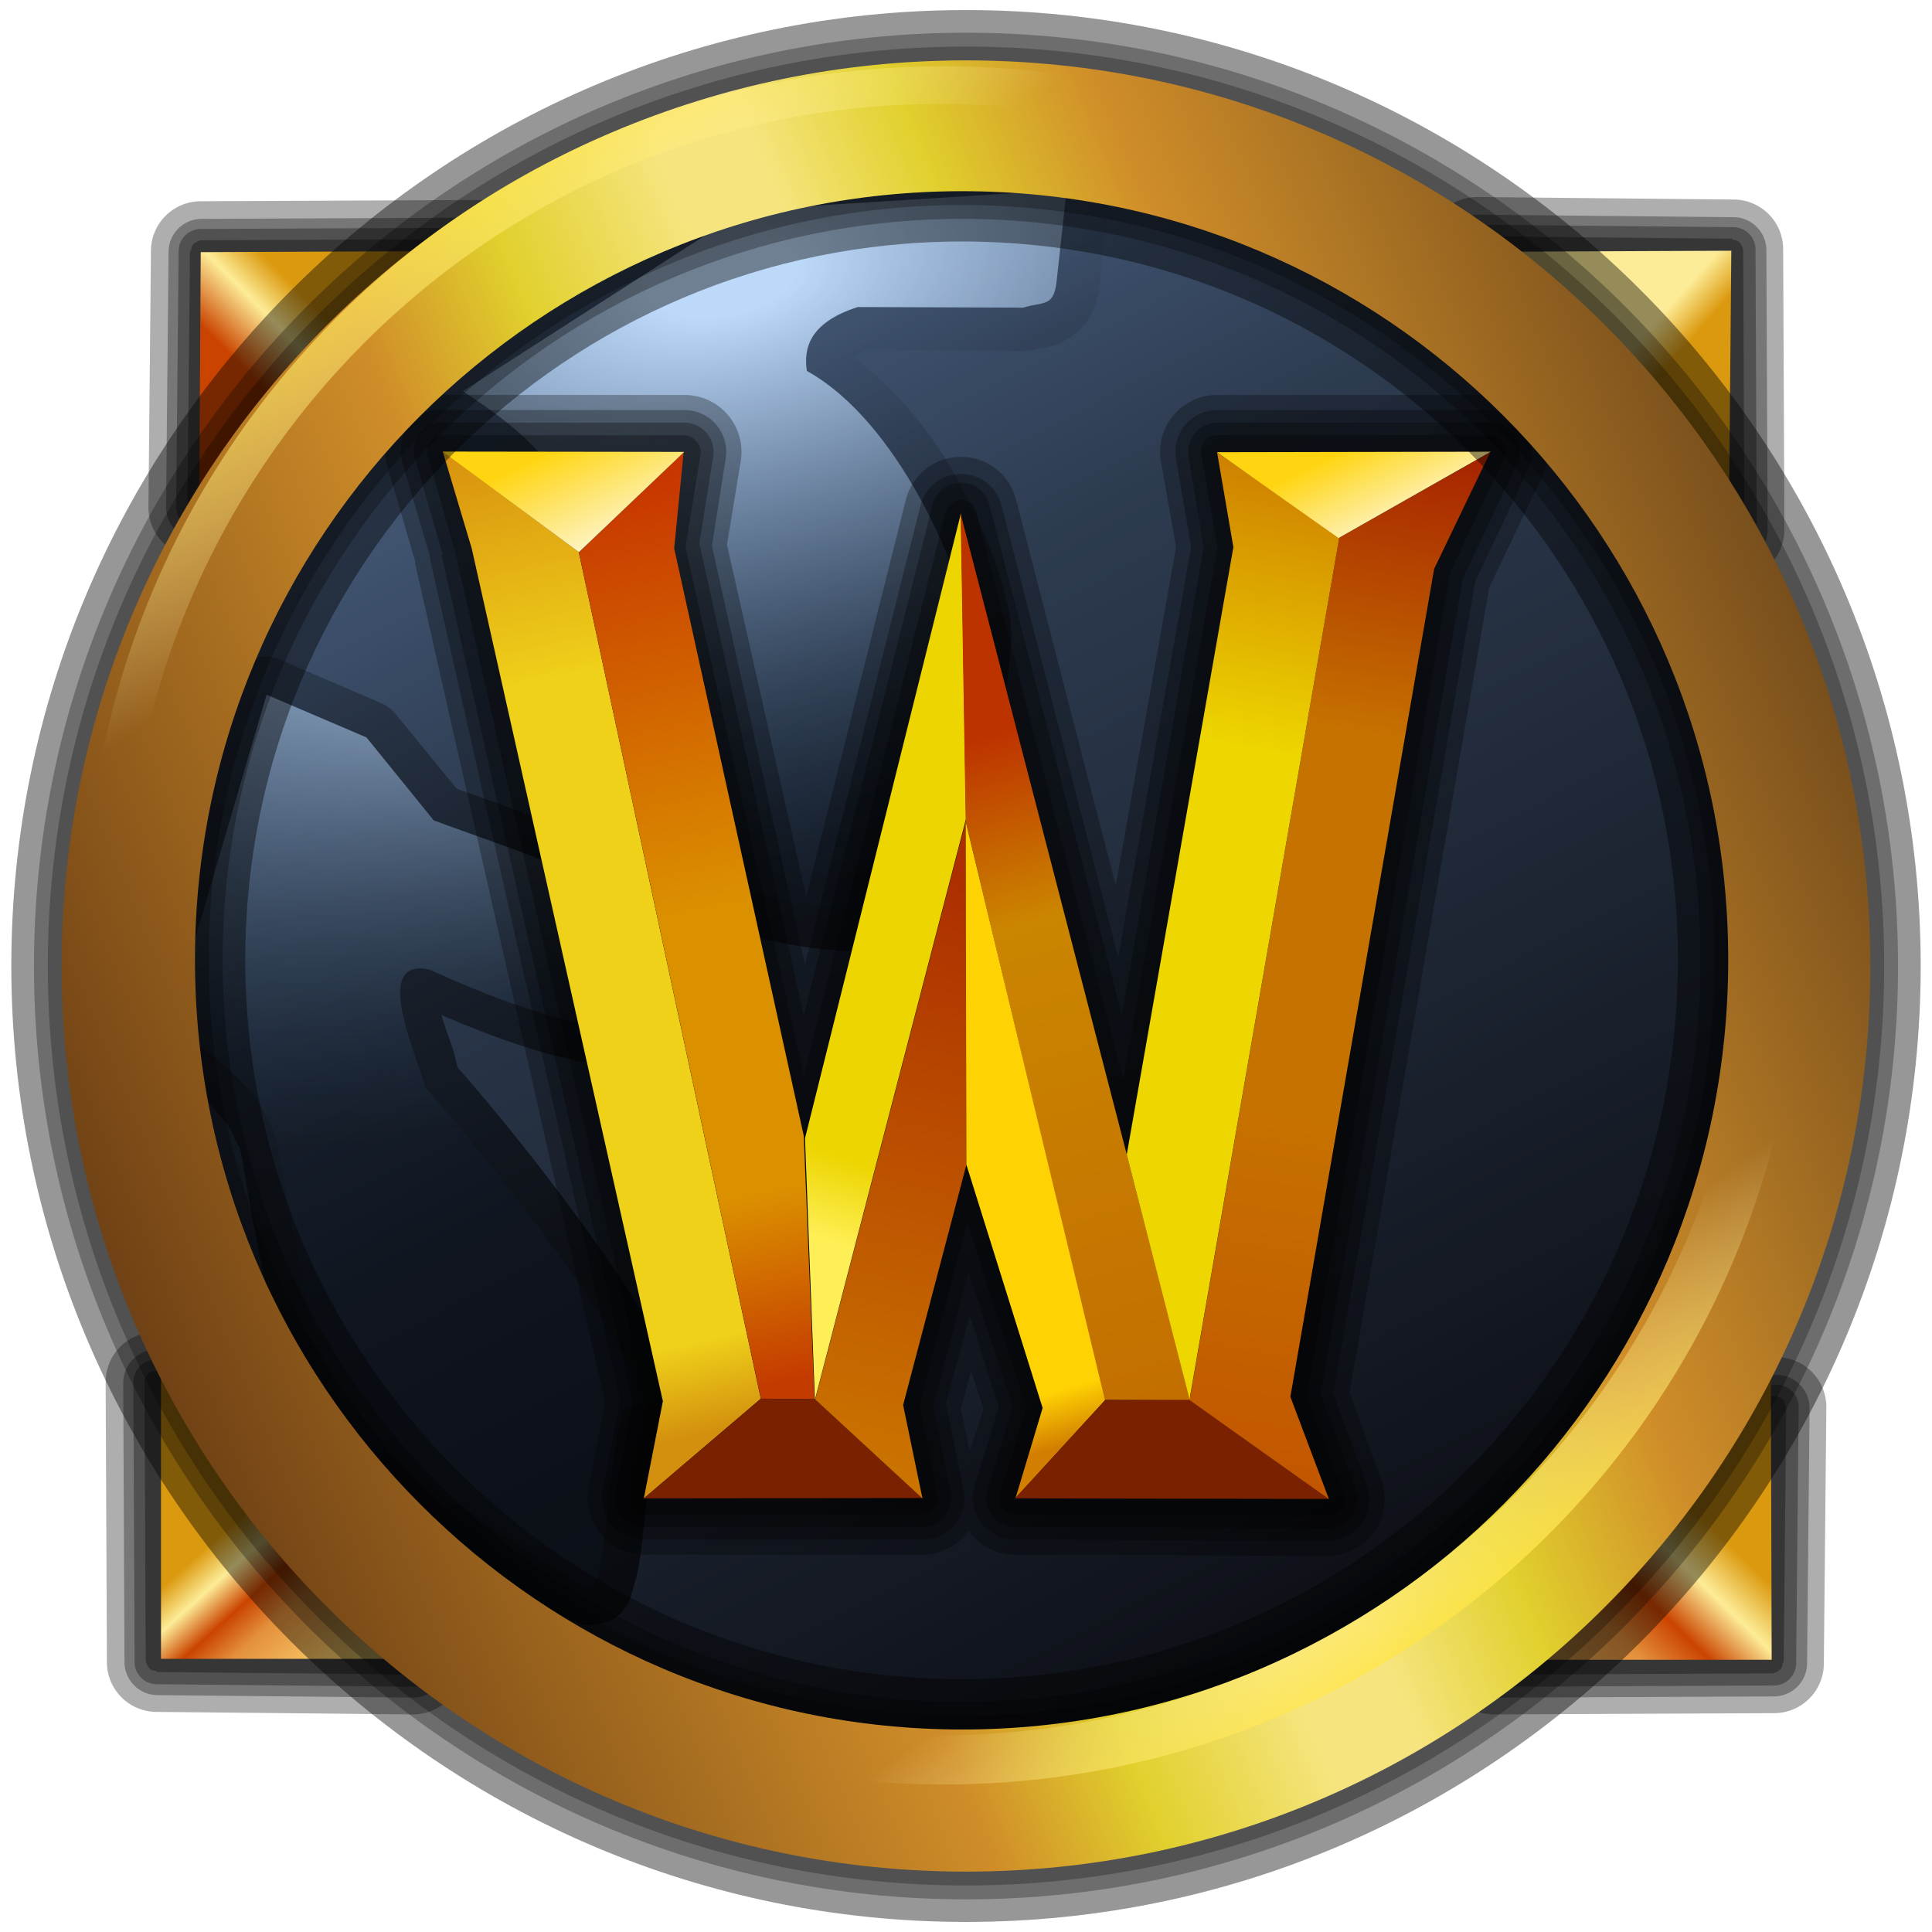
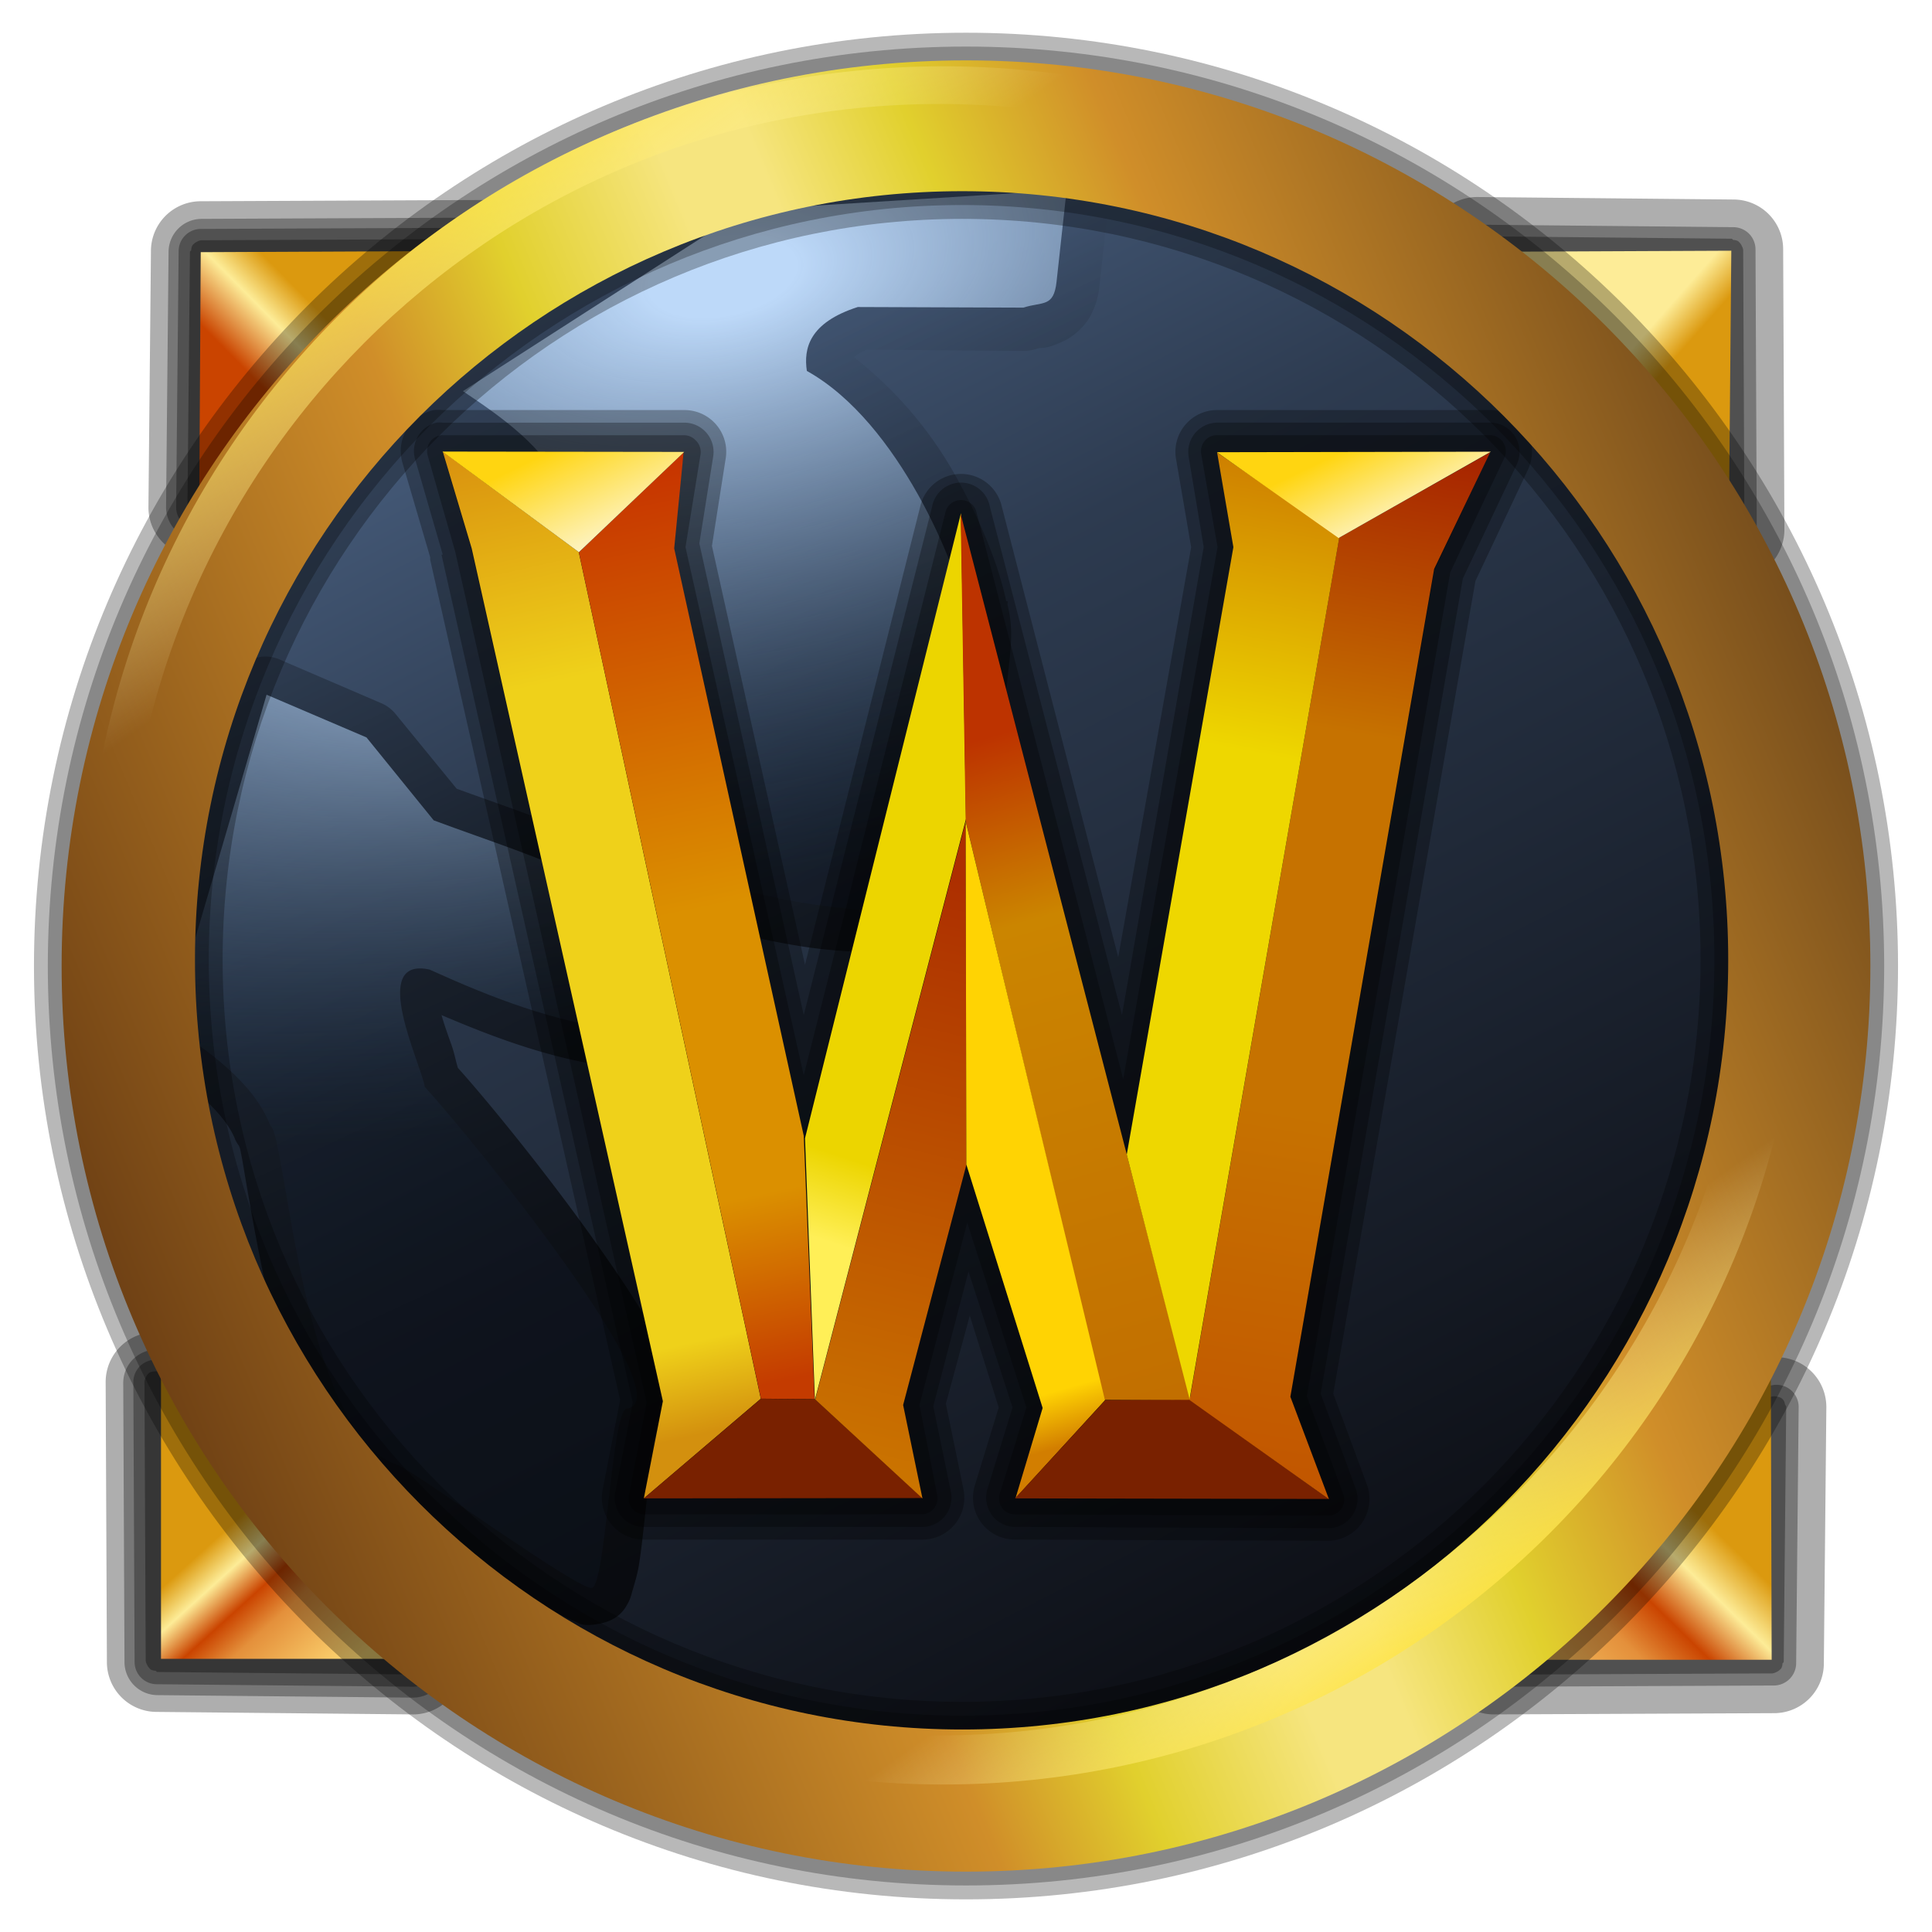
<svg xmlns="http://www.w3.org/2000/svg" xmlns:xlink="http://www.w3.org/1999/xlink" height="48" width="48" viewBox="0 0 48 48">
  <linearGradient id="a" x1="-2247" x2="-2225.6" y1="365.76" y2="324.21" gradientTransform="matrix(1 0 0 -1 2229.2 311.64)" gradientUnits="userSpaceOnUse">
    <stop stop-color="#5b779e" offset="0" />
    <stop stop-color="#2d3b50" offset=".399" />
    <stop stop-color="#0c0e14" offset="1" />
  </linearGradient>
  <linearGradient id="b">
    <stop stop-opacity="0" offset="0" />
    <stop stop-opacity=".62" offset="1" />
  </linearGradient>
  <linearGradient id="c" x1="-2269.2" x2="-2262.7" y1="408.9" y2="394.7" gradientTransform="matrix(1 0 0 -1 2259.2 363.86)" gradientUnits="userSpaceOnUse" xlink:href="#b" />
  <linearGradient id="d">
    <stop stop-color="#e6f1fd" offset="0" />
    <stop stop-color="#bdd9f9" offset="0" />
    <stop stop-color="#bdd9f9" offset=".065" />
    <stop stop-color="#1c3556" stop-opacity=".1" offset="1" />
  </linearGradient>
  <radialGradient id="e" cx="-2580.2" cy="505.22" r="7.5" gradientTransform="matrix(3.744 -.761 -.396 -1.948 9848.5 -1026.2)" gradientUnits="userSpaceOnUse" xlink:href="#d" />
  <linearGradient id="f" x1="-2286.3" x2="-2275" y1="410.38" y2="386.13" gradientTransform="matrix(1 0 0 -1 2259.2 363.86)" gradientUnits="userSpaceOnUse" xlink:href="#b" />
  <radialGradient id="g" cx="-2579.1" cy="509.85" r="7.5" gradientTransform="matrix(3.744 -.761 -.396 -1.948 9841.2 -1010.4)" gradientUnits="userSpaceOnUse" xlink:href="#d" />
  <linearGradient id="h" x1="-2191.4" x2="-2185.1" y1="412.55" y2="406.98" gradientTransform="matrix(1 0 0 -1 2229.4 417.58)" gradientUnits="userSpaceOnUse">
    <stop stop-color="#fdec97" offset="0" />
    <stop stop-color="#fdec97" offset=".353" />
    <stop stop-color="#fdec97" offset=".513" />
    <stop stop-color="#db990f" offset=".628" />
    <stop stop-color="#db990f" offset="1" />
  </linearGradient>
  <linearGradient id="i">
    <stop stop-color="#ffdc76" offset="0" />
    <stop stop-color="#e4903b" offset=".327" />
    <stop stop-color="#ca4400" offset=".451" />
    <stop stop-color="#fdec97" offset=".58" />
    <stop stop-color="#db990f" offset=".704" />
    <stop stop-color="#db990f" offset="1" />
  </linearGradient>
  <linearGradient id="j" x1="-2190.9" x2="-2184.3" y1="374.29" y2="381.04" gradientTransform="matrix(1 0 0 -1 2229.4 417.58)" gradientUnits="userSpaceOnUse" xlink:href="#i" />
  <linearGradient id="k" x1="-2221.4" x2="-2225.8" y1="375.5" y2="380.36" gradientTransform="matrix(1 0 0 -1 2229.4 417.58)" gradientUnits="userSpaceOnUse" xlink:href="#i" />
  <linearGradient id="l" x1="-2225.7" x2="-2219.7" y1="406.59" y2="412.52" gradientTransform="matrix(1 0 0 -1 2229.4 417.58)" gradientUnits="userSpaceOnUse">
    <stop stop-color="#ca4400" offset="0" />
    <stop stop-color="#ca4400" offset=".353" />
    <stop stop-color="#fdec97" offset=".513" />
    <stop stop-color="#db990f" offset=".628" />
    <stop stop-color="#db990f" offset="1" />
  </linearGradient>
  <linearGradient id="m" x1="-2217.4" x2="-2211.9" y1="406.21" y2="381.96" gradientTransform="matrix(1 0 0 -1 2229.4 417.58)" gradientUnits="userSpaceOnUse">
    <stop stop-color="#da940f" offset="0" />
    <stop stop-color="#efd11a" offset=".235" />
    <stop stop-color="#efd11a" offset=".75" />
    <stop stop-color="#efd11a" offset=".908" />
    <stop stop-color="#d3900e" offset="1" />
  </linearGradient>
  <linearGradient id="n" x1="-2214" x2="-2209.2" y1="406.28" y2="383.42" gradientTransform="matrix(1 0 0 -1 2229.4 417.58)" gradientUnits="userSpaceOnUse">
    <stop stop-color="#c63000" offset="0" />
    <stop stop-color="#db9000" offset=".491" />
    <stop stop-color="#db9000" offset=".8" />
    <stop stop-color="#c43b00" offset="1" />
  </linearGradient>
  <linearGradient id="o" x1="-2204.5" x2="-2208" y1="395.47" y2="380.78" gradientTransform="matrix(1 0 0 -1 2229.4 417.58)" gradientUnits="userSpaceOnUse">
    <stop stop-color="#ad2f00" offset="0" />
    <stop stop-color="#cb7500" offset="1" />
  </linearGradient>
  <linearGradient id="p" x1="-2204.5" x2="-2209.6" y1="402.45" y2="386.98" gradientTransform="matrix(1 0 0 -1 2229.4 417.58)" gradientUnits="userSpaceOnUse">
    <stop stop-color="#ecd500" offset="0" />
    <stop stop-color="#ecd500" offset=".869" />
    <stop stop-color="#ffef57" offset="1" />
  </linearGradient>
  <linearGradient id="q">
    <stop stop-color="#ffd511" offset="0" />
    <stop stop-color="#fdf8dc" offset="1" />
  </linearGradient>
  <linearGradient id="r" x1="-2215.5" x2="-2214.2" y1="406.48" y2="403.82" gradientTransform="matrix(1 0 0 -1 2229.4 417.58)" gradientUnits="userSpaceOnUse" xlink:href="#q" />
  <linearGradient id="s" x1="-2206.4" x2="-2200.6" y1="402.91" y2="382.79" gradientTransform="matrix(1 0 0 -1 2229.4 417.58)" gradientUnits="userSpaceOnUse">
    <stop stop-color="#bd3300" offset="0" />
    <stop stop-color="#bd3300" offset=".188" />
    <stop stop-color="#cb8500" offset=".411" />
    <stop stop-color="#c26f00" offset="1" />
  </linearGradient>
  <linearGradient id="t" x1="-2206.6" x2="-2202.7" y1="395.11" y2="381.73" gradientTransform="matrix(1 0 0 -1 2229.4 417.58)" gradientUnits="userSpaceOnUse">
    <stop stop-color="#ffd303" offset="0" />
    <stop stop-color="#ffd303" offset=".902" />
    <stop stop-color="#d27e00" offset="1" />
  </linearGradient>
  <linearGradient id="u" x1="-2193.9" x2="-2198.3" y1="406.83" y2="380.5" gradientTransform="matrix(1 0 0 -1 2229.4 417.58)" gradientUnits="userSpaceOnUse">
    <stop stop-color="#a51f00" offset="0" />
    <stop stop-color="#c67200" offset=".288" />
    <stop stop-color="#c67200" offset=".644" />
    <stop stop-color="#c25500" offset="1" />
  </linearGradient>
  <linearGradient id="v" x1="-2197.3" x2="-2201.7" y1="406.26" y2="382.99" gradientTransform="matrix(1 0 0 -1 2229.4 417.58)" gradientUnits="userSpaceOnUse">
    <stop stop-color="#cd7c00" offset="0" />
    <stop stop-color="#eed700" offset=".314" />
    <stop stop-color="#eed700" offset="1" />
  </linearGradient>
  <linearGradient id="w" x1="-2195.8" x2="-2194.7" y1="406.48" y2="404.2" gradientTransform="matrix(1 0 0 -1 2229.4 417.58)" gradientUnits="userSpaceOnUse" xlink:href="#q" />
  <linearGradient id="x" x1="-2230.5" x2="-2178.7" y1="383.14" y2="404.68" gradientTransform="matrix(1 0 0 -1 2229.4 417.58)" gradientUnits="userSpaceOnUse">
    <stop stop-color="#51290e" offset="0" />
    <stop stop-color="#d08e29" offset=".346" />
    <stop stop-color="#e1d02d" offset=".417" />
    <stop stop-color="#f6e57f" offset=".498" />
    <stop stop-color="#f6e57f" offset=".537" />
    <stop stop-color="#e1d02d" offset=".605" />
    <stop stop-color="#d08e29" offset=".687" />
    <stop stop-color="#452a15" offset="1" />
  </linearGradient>
  <linearGradient id="y" x1="-2192.4" x2="-2219.2" y1="375.16" y2="413.07" gradientTransform="matrix(1 0 0 -1 2228.8 416.57)" gradientUnits="userSpaceOnUse">
    <stop stop-color="#ffe12b" offset="0" />
    <stop stop-color="#fff7c7" stop-opacity="0" offset=".136" />
    <stop stop-color="#fff7c7" stop-opacity="0" offset=".819" />
    <stop stop-color="#ffe12b" offset="1" />
  </linearGradient>
  <g transform="translate(29.75,53.719)">
    <path d="m14.715-29.794c3e-3 11.346-8.94 20.547-19.976 20.55-11.036 4e-3 -19.986-9.192-19.989-20.538v-0.013c-3e-3 -11.347 8.94-20.548 19.976-20.551s19.985 9.191 19.989 20.538z" fill="url(#a)" />
    <path d="m-3.312-50.062-8 0.5a1.056 1.056 0 0 0 -0.5 0.156l-7 4.5a1.058 1.058 0 0 0 -0.031 1.781c0.923 0.622 1.837 1.338 2.094 2 0.553 1.466 1.181 3.614 1.719 5.469a74.9 74.9 0 0 0 0.75 2.469c0.113 0.342 0.206 0.648 0.312 0.906s0.173 0.454 0.438 0.75c0.04 0.034 0.081 0.065 0.125 0.094 0.473 0.385 0.966 0.596 1.562 0.781s1.284 0.331 1.938 0.438 1.281 0.146 1.844 0.156 0.96 0.133 1.625-0.281c0.032-0.019 0.064-0.04 0.094-0.062 0.285-0.227 0.314-0.379 0.375-0.5s0.113-0.222 0.156-0.344c0.087-0.244 0.166-0.518 0.25-0.844a32.922 32.922 0 0 0 0.844 -4.781c0.072-0.708 0.158-1.177 0-1.812-8e-3 -0.033 0.01-0.06 0-0.094h-0.033c-0.16-0.773-0.57-1.892-1.281-3.156a9.806 9.806 0 0 0 -2.5 -2.906c0.036-0.038 0.117-0.106 0.312-0.188l3.907 0.03c0.117-1e-3 0.233-0.023 0.344-0.062 0.092-0.03 0.189 0.034 0.656-0.188 0.234-0.11 0.52-0.364 0.656-0.625s0.193-0.482 0.219-0.719l0.25-2.281a1.06 1.06 0 0 0 -1.125 -1.187z" fill="url(#c)" />
    <path id="z" d="m-3.25-49-0.25 2.278c-0.07 0.648-0.343 0.49-0.823 0.646l-4.116-0.015c-1.214 0.39-1.347 1.036-1.265 1.588 2.306 1.282 3.746 4.921 3.955 6.002 0.296 1.042-0.845 6.927-1.25 7.25-0.683 0.425-4.73-0.17-5.75-1-0.548-0.615-1.837-6.167-3-9.25-0.428-1.103-1.576-1.878-2.5-2.5l7-4.5z" fill="url(#e)" />
    <path d="m-23.219-37.406a0.93 0.93 0 0 0 -0.812 0.688l-2.406 8.219a0.928 0.928 0 0 0 0.375 1.031c0.923 0.621 1.878 1.346 2.156 2.062a0.886 0.886 0 0 0 0.094 0.156c8e-3 0.027 0.019 0.039 0.031 0.094 0.043 0.186 0.093 0.509 0.156 0.875 0.127 0.732 0.302 1.725 0.531 2.75s0.511 2.084 0.938 3 0.998 1.764 2 2.094c-0.243-0.08-0.041 0.01 0.094 0.094s0.312 0.199 0.531 0.344c0.438 0.29 0.998 0.654 1.562 1.031s1.131 0.777 1.594 1.062c0.231 0.143 0.441 0.248 0.625 0.344 0.092 0.048 0.175 0.085 0.281 0.125s0.168 0.139 0.594 0.062c0.49-0.088 0.641-0.361 0.719-0.5s0.095-0.244 0.125-0.344c0.059-0.199 0.12-0.398 0.156-0.625 0.073-0.455 0.126-1.016 0.188-1.562s0.125-1.099 0.188-1.469c0.026-0.152 0.046-0.219 0.062-0.281 0.069-0.059 0.167-0.051 0.219-0.125 0.204-0.287 0.227-0.585 0.219-0.812-0.017-0.455-0.162-0.803-0.344-1.188-0.364-0.771-0.96-1.658-1.625-2.594-1.283-1.807-2.75-3.586-3.406-4.312-0.055-0.18-0.086-0.365-0.156-0.562-0.087-0.246-0.185-0.514-0.25-0.75 1.383 0.59 2.816 1.122 4.406 1.312a0.916 0.916 0 0 0 0.281 -0.031 5.827 5.827 0 0 0 1.438 -0.438c0.27-0.122 0.556-0.247 0.812-0.469s0.541-0.578 0.594-1.062a0.93 0.93 0 0 0 -0.156 -0.625c-1.777-2.656-4.331-3.335-7-4.312l-1.533-1.876a0.928 0.928 0 0 0 -0.344 -0.25l-2.469-1.062a0.912 0.912 0 0 0 -0.468 -0.094z" fill="url(#f)" />
    <path id="A" d="m-18.975-33.338c2.82 1.052 5.133 1.588 6.779 4.048-0.07 0.647-1.486 1.083-2.061 1.177-1.708-0.205-3.28-0.818-4.823-1.518-1.526-0.329-0.198 2.363-0.116 2.915 1.09 1.186 6.496 7.814 5.012 7.994-0.364 0.045-0.521 4.395-0.86 4.455s-4.462-2.938-4.832-3.059c-2.377-0.783-2.767-8.199-3.155-8.421-0.427-1.103-1.576-1.878-2.5-2.5l2.404-8.212 2.482 1.061z" fill="url(#g)" />
  </g>
  <g fill-opacity=".32">
    <path d="m44.333 13.145-0.031-6.938a1.235 1.235 0 0 0 -1.25 -1.25l-6.344-0.062a1.24 1.24 0 0 0 -0.906 2.094l6.375 7c0.345 0.381 0.89 0.509 1.37 0.322a1.24 1.24 0 0 0 0.786 -1.166z" />
-     <path d="m43.916 13.146-0.031-6.938a0.823 0.823 0 0 0 -0.812 -0.812l-6.344-0.062a0.828 0.828 0 0 0 -0.625 1.375l6.375 7a0.827 0.827 0 0 0 1.437 -0.563z" />
    <path d="m43.646 13.145-0.031-6.938a0.557 0.557 0 0 0 -0.161 -0.401 0.56 0.56 0 0 0 -0.401 -0.162l-6.344-0.062a0.555 0.555 0 0 0 -0.407 0.937l6.375 7a0.554 0.554 0 0 0 0.969 -0.374z" />
  </g>
  <path d="m43.34 13.15-0.031-6.938a0.26 0.26 0 0 0 -0.031 -0.094 0.27 0.27 0 0 0 -0.062 -0.094 0.302 0.302 0 0 0 -0.031 -0.031 0.255 0.255 0 0 0 -0.125 -0.031 0.302 0.302 0 0 0 -0.031 -0.031l-6.344-0.062a0.257 0.257 0 0 0 -0.062 0.031 0.267 0.267 0 0 0 -0.094 0.031 0.28 0.28 0 0 0 -0.062 0.062 0.281 0.281 0 0 0 -0.031 0.094 0.26 0.26 0 0 0 0 0.156 0.28 0.28 0 0 0 0.062 0.094l6.375 7a0.27 0.27 0 0 0 0.219 0.062 0.266 0.266 0 0 0 0.125 -0.031c0.012-0.01 0.021-0.02 0.031-0.031a0.257 0.257 0 0 0 0.062 -0.094 0.282 0.282 0 0 0 0.03 -0.093z" fill-opacity=".33" />
  <path d="m37.086 6.255 5.928-0.026-0.057 6.369z" fill="url(#h)" />
  <g fill-opacity=".32">
    <path d="m37.125 42.594 6.938-0.031a1.236 1.236 0 0 0 1.25 -1.25l0.062-6.344a1.238 1.238 0 0 0 -2.094 -0.906l-7 6.375a1.238 1.238 0 0 0 0.844 2.156z" />
-     <path d="m37.146 42.178 6.938-0.031a0.824 0.824 0 0 0 0.812 -0.812l0.062-6.344a0.827 0.827 0 0 0 -1.375 -0.625l-7 6.375a0.826 0.826 0 0 0 0.563 1.437z" />
    <path d="m37.125 41.907 6.938-0.031a0.557 0.557 0 0 0 0.562 -0.562l0.062-6.344a0.551 0.551 0 0 0 -0.937 -0.407l-7 6.375a0.554 0.554 0 1 0 0.375 0.969z" />
  </g>
  <path d="m37.097 41.606 6.938-0.031a0.267 0.267 0 0 0 0.094 -0.031 0.27 0.27 0 0 0 0.094 -0.062 0.302 0.302 0 0 0 0.031 -0.031 0.257 0.257 0 0 0 0.031 -0.125 0.302 0.302 0 0 0 0.031 -0.031l0.062-6.344a0.3 0.3 0 0 0 -0.031 -0.062 0.289 0.289 0 0 0 -0.031 -0.094 0.28 0.28 0 0 0 -0.062 -0.062 0.281 0.281 0 0 0 -0.094 -0.031 0.26 0.26 0 0 0 -0.156 0 0.27 0.27 0 0 0 -0.094 0.062l-7 6.375a0.27 0.27 0 0 0 -0.062 0.219c0 0.044 0.011 0.087 0.031 0.125 9e-3 0.012 0.021 0.021 0.031 0.031a0.25 0.25 0 0 0 0.094 0.062 0.26 0.26 0 0 0 0.093 0.03z" fill-opacity=".33" />
  <path d="m43.996 34.143 0.021 7.094h-6.807z" fill="url(#j)" />
  <g fill-opacity=".32">
    <path d="m2.625 34.344 0.031 6.938a1.238 1.238 0 0 0 1.25 1.25l6.344 0.062c0.498 5e-3 0.949-0.289 1.147-0.746a1.24 1.24 0 0 0 -0.241 -1.348l-6.375-7a1.24 1.24 0 0 0 -2.156 0.844z" />
    <path d="m3.062 34.365 0.031 6.938a0.824 0.824 0 0 0 0.813 0.812l6.344 0.062a0.824 0.824 0 0 0 0.625 -1.375l-6.375-7a0.828 0.828 0 0 0 -0.913 -0.215 0.828 0.828 0 0 0 -0.525 0.778z" />
    <path d="m3.313 34.344 0.031 6.938a0.549 0.549 0 0 0 0.162 0.4c0.106 0.107 0.25 0.165 0.401 0.162l6.344 0.062a0.551 0.551 0 0 0 0.406 -0.937l-6.375-7a0.554 0.554 0 0 0 -0.969 0.375z" />
  </g>
  <path d="m3.589 34.321 0.031 6.938a0.267 0.267 0 0 0 0.031 0.094 0.28 0.28 0 0 0 0.062 0.094c9e-3 0.012 0.02 0.021 0.031 0.031a0.257 0.257 0 0 0 0.125 0.031c9e-3 0.012 0.02 0.021 0.031 0.031l6.344 0.062a0.277 0.277 0 0 0 0.062 -0.031 0.289 0.289 0 0 0 0.094 -0.031 0.28 0.28 0 0 0 0.062 -0.062 0.281 0.281 0 0 0 0.031 -0.094 0.26 0.26 0 0 0 0 -0.156 0.29 0.29 0 0 0 -0.062 -0.094l-6.375-7a0.265 0.265 0 0 0 -0.219 -0.062 0.269 0.269 0 0 0 -0.125 0.031 0.227 0.227 0 0 0 -0.031 0.031 0.266 0.266 0 0 0 -0.062 0.094 0.26 0.26 0 0 0 -0.03 0.093z" fill-opacity=".33" />
  <path d="m10.408 41.214h-6.408v-6.982z" fill="url(#k)" />
  <g fill-opacity=".32">
    <path d="m11.938 4.969-6.938 0.031a1.238 1.238 0 0 0 -1.25 1.25l-0.062 6.344a1.238 1.238 0 0 0 2.094 0.906l7-6.375a1.237 1.237 0 0 0 -0.844 -2.156z" />
    <path d="m11.938 5.407-6.938 0.031a0.824 0.824 0 0 0 -0.812 0.812l-0.062 6.344a0.827 0.827 0 0 0 1.374 0.625l7-6.375a0.826 0.826 0 0 0 -0.562 -1.437z" />
    <path d="m11.938 5.657-6.938 0.031a0.553 0.553 0 0 0 -0.562 0.562l-0.062 6.344a0.553 0.553 0 0 0 0.937 0.406l7-6.375a0.554 0.554 0 0 0 -0.375 -0.968z" />
  </g>
  <path d="M 11.938,5.938 5,5.969 A 0.26,0.26 0 0 0 4.906,6 0.268,0.268 0 0 0 4.812,6.063 0.227,0.227 0 0 0 4.781,6.094 0.275,0.275 0 0 0 4.75,6.219 0.227,0.227 0 0 0 4.719,6.25 l -0.062,6.344 a 0.24,0.24 0 0 0 0.031,0.062 0.26,0.26 0 0 0 0.031,0.094 0.28,0.28 0 0 0 0.062,0.062 0.26,0.26 0 0 0 0.094,0.031 0.26,0.26 0 0 0 0.156,0 0.27,0.27 0 0 0 0.094,-0.062 l 7,-6.375 A 0.264,0.264 0 0 0 12.187,6.187 0.275,0.275 0 0 0 12.156,6.062 0.227,0.227 0 0 0 12.125,6.031 0.261,0.261 0 0 0 12.031,5.969 0.262,0.262 0 0 0 11.938,5.938 Z" fill-opacity=".33" />
  <path id="B" d="m4.95 12.598 0.037-6.333 6.946-0.031z" fill="url(#l)" />
  <g transform="translate(0 .219)" fill-opacity=".29">
    <path d="m10.969 10.594c-0.116 0.012-0.221 0.074-0.288 0.17s-0.087 0.217-0.056 0.33l0.688 2.406 4.75 21.125-0.438 2.312a0.397 0.397 0 0 0 0.375 0.468h6.906a0.4 0.4 0 0 0 0.375 -0.5l-0.438-2.219 1.188-4.531 1.469 4.595-0.656 2.125a0.398 0.398 0 0 0 0.375 0.531l7.781 0.032a0.397 0.397 0 0 0 0.375 -0.531l-0.906-2.438 3.562-20.469 1.344-2.844a0.398 0.398 0 0 0 -0.343 -0.563h-6.782a0.398 0.398 0 0 0 -0.406 0.469l0.406 2.312-2.344 13.219-3.656-14.124a0.398 0.398 0 0 0 -0.75 0l-3.531 14.031-2.938-13.125 0.375-2.312a0.398 0.398 0 0 0 -0.125 -0.344 0.394 0.394 0 0 0 -0.281 -0.125h-6a0.16 0.16 0 0 0 -0.031 0z" />
    <path d="m10.844 10.281a0.725 0.725 0 0 0 -0.531 0.906l0.687 2.375h-0.031l4.75 21.062-0.438 2.25a0.729 0.729 0 0 0 0.719 0.844h6.906a0.73 0.73 0 0 0 0.719 -0.875l-0.438-2.125 0.875-3.344 1.094 3.375-0.625 2.031c-0.065 0.219-0.023 0.455 0.111 0.64s0.348 0.294 0.576 0.298l7.782 0.032a0.73 0.73 0 0 0 0.688 -0.969l-0.875-2.375 3.531-20.25 1.344-2.844a0.731 0.731 0 0 0 -0.656 -1.031h-6.782a0.729 0.729 0 0 0 -0.719 0.843l0.375 2.25-2.031 11.626-3.281-12.625a0.73 0.73 0 0 0 -1.438 0l-3.187 12.625-2.594-11.719 0.344-2.156a0.727 0.727 0 0 0 -0.719 -0.843h-6a0.74 0.74 0 0 0 -0.156 -1e-3z" />
    <path d="m10.781 9.969a1.038 1.038 0 0 0 -0.781 1.313l0.688 2.344v0.062l4.719 20.875-0.438 2.25c-0.053 0.304 0.031 0.615 0.23 0.852 0.199 0.234 0.493 0.369 0.801 0.367h6.906a1.04 1.04 0 0 0 1.031 -1.25l-0.437-2.126 0.594-2.188 0.719 2.281-0.594 1.938a1.04 1.04 0 0 0 1 1.344l7.781 0.031a1.04 1.04 0 0 0 0.969 -1.375l-0.844-2.281 3.531-20.188 1.312-2.781a1.039 1.039 0 0 0 -0.937 -1.469h-6.781a1.037 1.037 0 0 0 -1.031 1.219l0.375 2.188-1.812 10.188-2.906-11.25a1.039 1.039 0 0 0 -2 0l-2.876 11.437-2.312-10.406 0.344-2.188a1.036 1.036 0 0 0 -1.032 -1.187h-6a1.002 1.002 0 0 0 -0.219 0z" />
-     <path d="m10.844 9.594a1.414 1.414 0 0 0 -1.219 1.781l0.688 2.344v0.062l4.719 20.844-0.406 2.094a1.413 1.413 0 0 0 1.375 1.687h6.906c0.459 2e-3 0.89-0.221 1.156-0.594 0.266 0.373 0.697 0.596 1.156 0.594l7.781 0.032c0.461-4e-3 0.891-0.232 1.151-0.612s0.321-0.862 0.161-1.294l-0.781-2.156 3.469-20 1.312-2.75c0.213-0.44 0.184-0.958-0.076-1.372a1.418 1.418 0 0 0 -1.205 -0.66h-6.781a1.414 1.414 0 0 0 -1.406 1.656l0.375 2.125-1.5 8.406-2.469-9.562a1.413 1.413 0 0 0 -2.75 0l-2.469 9.844-1.969-8.75 0.344-2.094a1.413 1.413 0 0 0 -1.406 -1.625h-6a1.353 1.353 0 0 0 -0.156 0zm13.281 24.25 0.312 0.938-0.344 1.062-0.219-1.062z" />
    <path id="C" d="m10.992 11 0.711 2.398 4.766 21.203l-0.469 2.407h6.914l-0.477-2.32 1.57-5.953 1.891 6.031-0.672 2.242 7.789 0.016-0.957-2.543 3.58-20.532 1.392-2.953-6.78 4e-3 0.393 2.386-2.646 15.083-4.121-15.906-3.938 15.625-3.312-14.875 0.374-2.313z" />
  </g>
  <path d="m11 11.219 3.379 2.496 4.523 21.035-2.906 2.477 0.473-2.414-4.75-21.188z" fill="url(#m)" />
  <path d="m18.906 34.75-2.91 2.477 6.926-8e-3 -2.672-2.453z" fill="#792100" />
  <path d="m16.984 11.242-2.602 2.48 4.523 21.027 1.332 0.012-0.268-6.542-3.219-14.594z" fill="url(#n)" />
  <path d="m22.918 37.227-2.664-2.457 3.738-14.363 0.016 8.539-1.57 5.961z" fill="url(#o)" />
  <path d="M 23.875,12.75 24,20.344 20.246,34.778 20,28.281 Z" fill="url(#p)" />
  <path d="m10.992 11.219 3.391 2.5l2.617-2.492z" fill="url(#r)" />
  <path d="m23.867 12.766 0.125 7.633 3.441 14.381 2.146 0.011z" fill="url(#s)" />
  <path d="m23.992 20.407 0.016 8.523 1.896 6.051-0.672 2.236 2.221-2.428z" fill="url(#t)" />
  <path d="m29.57 34.778-2.109 8e-3 -2.244 2.441 7.793 0.014z" fill="#792100" />
  <path d="m35.631 14.135 1.393-2.899-3.752 2.122-3.717 21.426 3.463 2.464-0.959-2.546z" fill="url(#u)" />
  <path d="m30.643 13.594-0.404-2.352 3.037 2.102-3.721 21.418-1.561-6.078z" fill="url(#v)" />
  <path d="m30.235 11.235 3.022 2.132 3.783-2.145z" fill="url(#w)" />
  <path d="m24 1.157c-12.593 0-22.812 10.233-22.812 22.844s10.219 22.843 22.812 22.843c12.594 0 22.812-10.233 22.812-22.844s-10.218-22.843-22.812-22.843zm-0.094 3.937c10.329 0 18.688 8.379 18.688 18.75s-8.359 18.781-18.688 18.781-18.719-8.41-18.719-18.781c1e-3 -10.371 8.39-18.75 18.719-18.75z" fill-opacity=".26" />
  <path d="m24 0.813c-12.781 0-23.156 10.39-23.156 23.188 0 12.797 10.375 23.188 23.156 23.188s23.156-10.391 23.156-23.188c0-12.798-10.375-23.188-23.156-23.188zm-0.094 4.625c10.141 0 18.344 8.222 18.344 18.406s-8.203 18.438-18.344 18.438c-10.14 0-18.375-8.254-18.375-18.438 0-10.183 8.234-18.406 18.375-18.406z" fill-opacity=".28" />
-   <path d="m24 0.25c-13.085 0-23.719 10.649-23.719 23.75s10.634 23.75 23.719 23.75c13.086 0 23.719-10.649 23.719-23.75s-10.633-23.75-23.719-23.75zm-0.094 5.75c9.837 0 17.781 7.962 17.781 17.844s-7.947 17.875-17.781 17.875-17.812-7.996-17.812-17.875 7.975-17.844 17.812-17.844z" fill-opacity=".41" />
  <path id="D" d="m24 1.5c-12.41 0-22.469 10.073-22.469 22.5 0 12.428 10.059 22.5 22.469 22.5s22.469-10.072 22.469-22.5c0-12.427-10.059-22.5-22.469-22.5zm-0.094 3.25c10.513 0 19.031 8.541 19.031 19.094s-8.519 19.125-19.031 19.125-19.062-8.572-19.062-19.125 8.55-19.094 19.062-19.094z" fill="url(#x)" />
  <path d="m23.433 1.647c-11.782 0-21.312 9.543-21.312 21.344s9.531 21.344 21.312 21.344 21.313-9.543 21.313-21.344-9.531-21.344-21.313-21.344zm-0.094 0.937c11.141 0 20.188 9.072 20.188 20.25s-9.044 20.281-20.188 20.281-20.218-9.1-20.218-20.281 9.077-20.25 20.218-20.25z" fill="url(#y)" />
</svg>